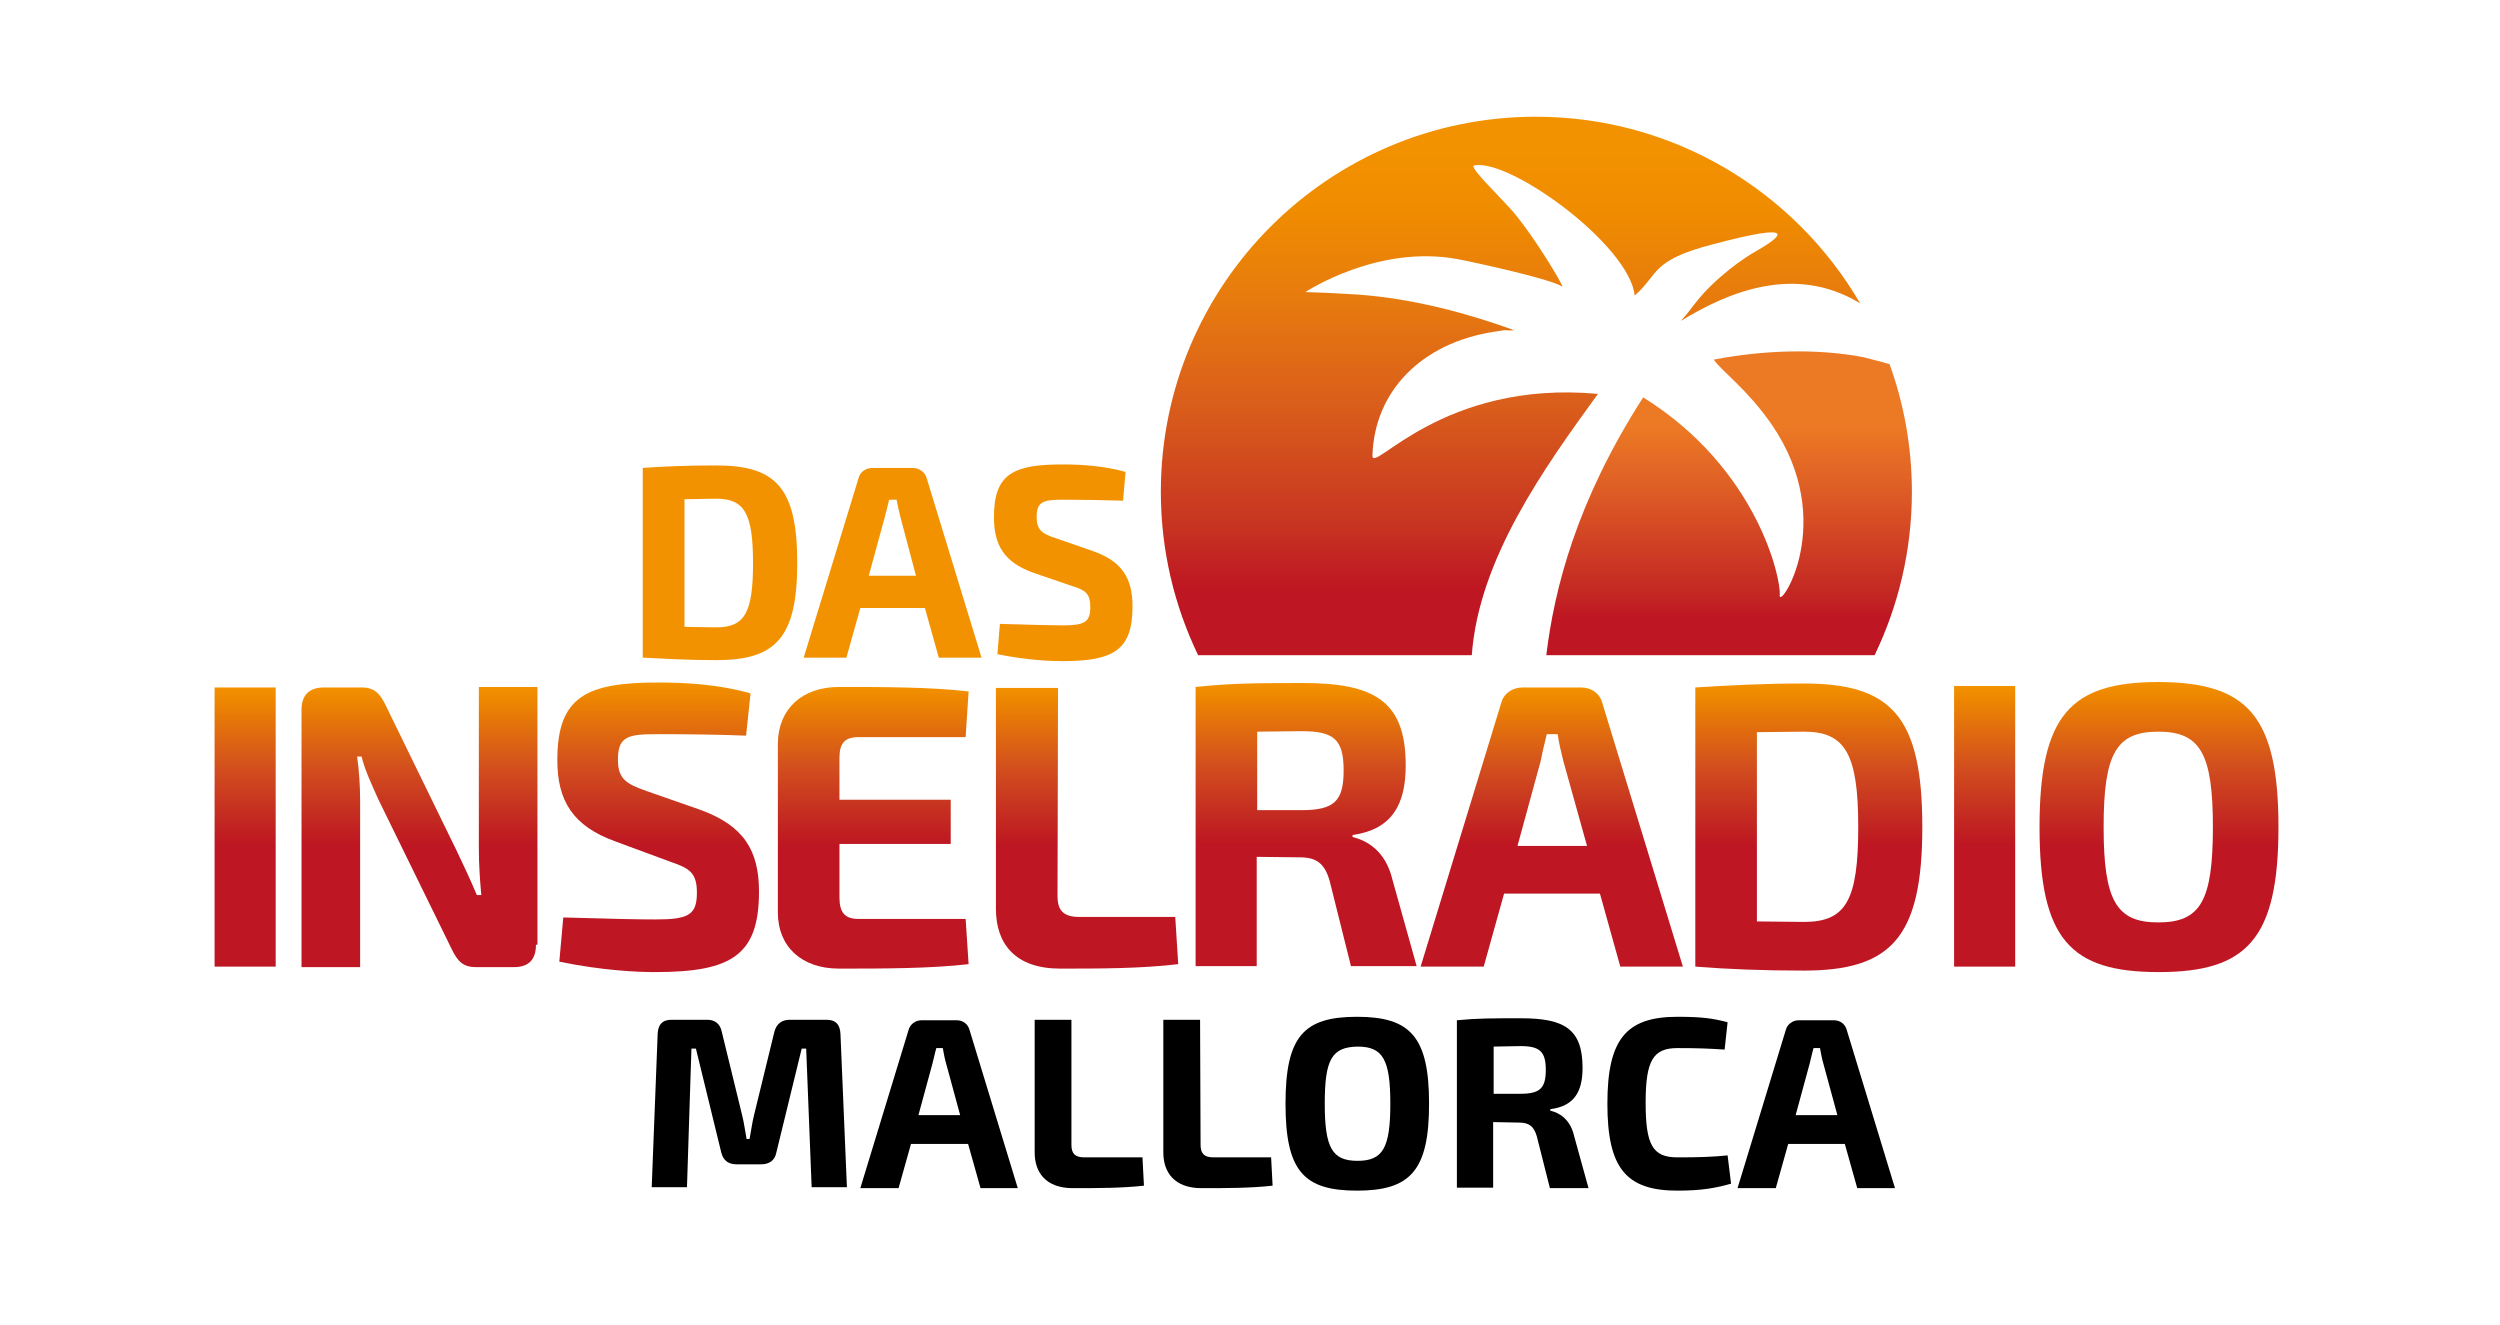
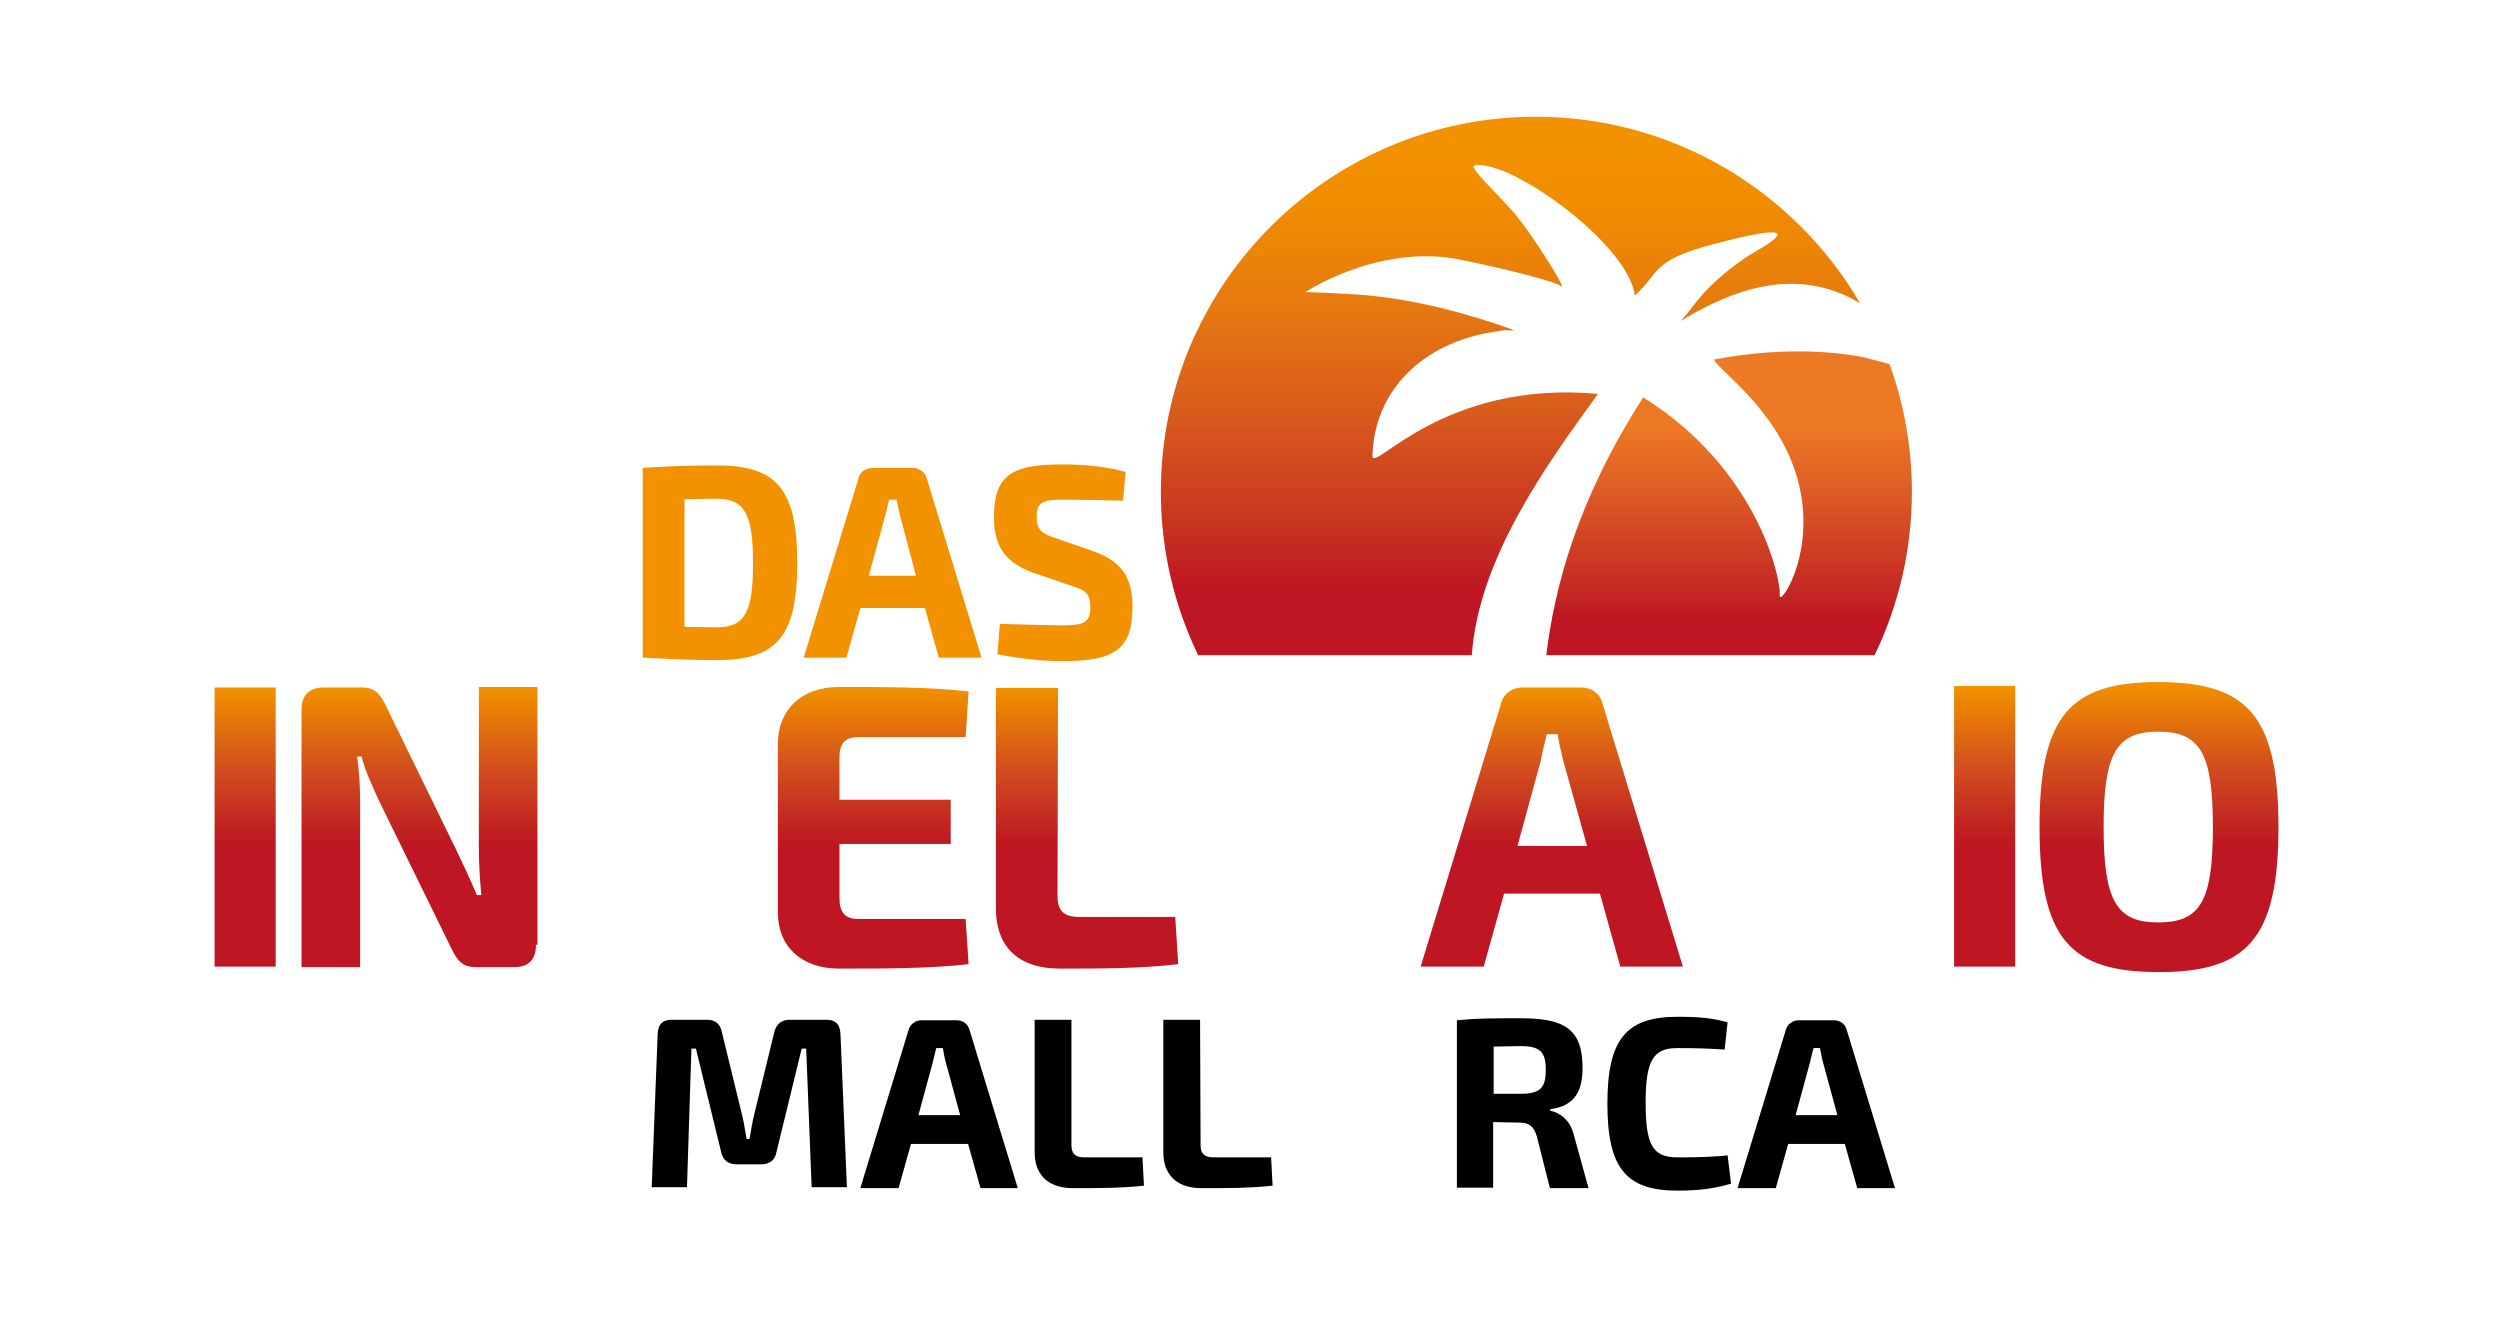
<svg xmlns="http://www.w3.org/2000/svg" version="1.1" id="Ebene_1" x="0px" y="0px" viewBox="0 0 503.3 266.7" style="enable-background:new 0 0 503.3 266.7;" xml:space="preserve">
  <style type="text/css">
	.st0{fill:#F39200;}
	.st1{fill:url(#SVGID_1_);}
	.st2{fill:url(#SVGID_2_);}
	.st3{fill:url(#SVGID_3_);}
	.st4{fill:url(#SVGID_4_);}
	.st5{fill:url(#SVGID_5_);}
	.st6{fill:url(#SVGID_6_);}
	.st7{fill:url(#SVGID_7_);}
	.st8{fill:url(#SVGID_8_);}
	.st9{fill:url(#SVGID_9_);}
	.st10{fill:url(#SVGID_10_);}
	.st11{fill:url(#SVGID_11_);}
	.st12{fill:url(#SVGID_12_);}
</style>
  <g>
    <path class="st0" d="M129.4,94.2c4.3-0.3,9-0.5,14.8-0.5c12,0,16.3,4.5,16.3,19.6s-4.3,19.6-16.3,19.6c-5.8,0-10.5-0.3-14.8-0.5   V94.2L129.4,94.2z M137.8,126.2c2,0,4.1,0.1,6.4,0.1c5.7,0,7.4-2.9,7.4-12.9s-1.7-13-7.4-13l-6.4,0.1   C137.8,100.4,137.8,126.2,137.8,126.2z" />
    <path class="st0" d="M173.2,122.4l-2.8,10h-8.6l11-36c0.3-1.4,1.5-2.2,2.9-2.2h8c1.4,0,2.6,0.9,2.9,2.2l11,36H189l-2.8-10   C186.2,122.4,173.2,122.4,173.2,122.4z M181.3,104.2c-0.3-1.2-0.6-2.5-0.8-3.6H179c-0.3,1.2-0.6,2.5-0.9,3.6l-3.2,11.7h9.5   L181.3,104.2z" />
    <path class="st0" d="M208,115.3c-5.8-2.1-7.9-5.5-7.9-11.2c0-8.8,4-10.6,13.9-10.6c3.7,0,8.3,0.3,12.6,1.5l-0.5,5.8   c-3.2-0.1-7.9-0.2-11.9-0.2c-4.1,0-5.5,0.3-5.5,3.5c0,2.6,1.1,3.4,4,4.3l7.2,2.5c6.1,2.1,8.1,5.6,8.1,11.2c0,8.7-3.7,11-14.1,11   c-2.5,0-7.2-0.2-13.1-1.4l0.5-6.1c7.1,0.2,10.2,0.3,12.6,0.3c4.4,0,5.6-0.6,5.6-3.7c0-2.7-1-3.4-3.6-4.2L208,115.3z" />
  </g>
  <g>
    <path d="M166.4,205.3c1.8,0,2.7,0.9,2.8,2.8l1.3,30.9h-7.1l-1.1-27.9h-0.9l-5.1,20.9c-0.3,1.6-1.4,2.4-3.1,2.4h-4.9   c-1.7,0-2.7-0.8-3.1-2.4l-5.1-20.9h-0.9l-0.9,27.9h-7.1l1.2-30.9c0.1-1.8,0.9-2.8,2.8-2.8h7.2c1.6,0,2.6,0.9,2.9,2.4l4.1,16.8   c0.4,1.6,0.6,3.2,0.9,4.8h0.6c0.3-1.5,0.5-3.2,0.9-4.8l4.1-16.8c0.4-1.5,1.4-2.4,3.1-2.4H166.4L166.4,205.3z" />
    <path d="M183.4,230.3l-2.5,8.9h-7.7l9.7-31.8c0.3-1.2,1.4-2,2.6-2h7.1c1.3,0,2.3,0.8,2.6,2l9.7,31.8h-7.5l-2.5-8.9H183.4z    M190.5,214.2c-0.3-1-0.5-2.1-0.7-3.2h-1.3c-0.3,1-0.5,2.1-0.8,3.2l-2.8,10.3h8.4L190.5,214.2z" />
    <path d="M215.7,230.5c0,1.8,0.8,2.5,2.6,2.5H230l0.3,5.7c-4.5,0.5-9.5,0.5-14.3,0.5c-5.4,0-7.7-3.1-7.7-7.2v-26.7h7.4V230.5   L215.7,230.5z" />
    <path d="M241.7,230.5c0,1.8,0.8,2.5,2.6,2.5h11.6l0.3,5.7c-4.5,0.5-9.5,0.5-14.3,0.5c-5.4,0-7.7-3.1-7.7-7.2v-26.7h7.4L241.7,230.5   L241.7,230.5z" />
-     <path d="M287.7,222.2c0,13.5-3.8,17.5-14.5,17.5s-14.4-3.9-14.4-17.5s3.7-17.5,14.4-17.5S287.7,208.7,287.7,222.2z M266.7,222.2   c0,8.9,1.5,11.5,6.6,11.5s6.6-2.6,6.6-11.5s-1.5-11.5-6.6-11.5C268.1,210.8,266.7,213.3,266.7,222.2z" />
    <path d="M312,239.1l-2.6-10.3c-0.6-2.1-1.6-2.8-3.6-2.8l-5.2-0.1v13.2h-7.3v-33.7c4.1-0.4,6.8-0.4,12.9-0.4c8.8,0,12.4,2.2,12.4,10   c0,4.8-1.7,7.7-6.5,8.3v0.3c1.7,0.4,4,1.6,4.8,5.1l2.9,10.5H312V239.1z M306.1,220.2c3.9,0,5.1-1.1,5.1-4.8s-1.2-4.8-5.1-4.8   l-5.4,0.1v9.5H306.1z" />
    <path d="M348.5,238.3c-3.2,0.9-6,1.4-10.8,1.4c-10.4,0-14.1-4.6-14.1-17.5s3.7-17.5,14.1-17.5c4.8,0,7.1,0.3,10.1,1.1l-0.6,5.5   c-3.2-0.2-5.2-0.3-9.5-0.3c-4.9,0-6.4,2.5-6.4,11s1.4,11,6.4,11c4.5,0,7.2-0.1,10.1-0.4L348.5,238.3z" />
    <path d="M360,230.3l-2.5,8.9h-7.7l9.7-31.8c0.3-1.2,1.4-2,2.6-2h7.1c1.3,0,2.3,0.8,2.6,2l9.7,31.8h-7.6l-2.5-8.9H360z M367.1,214.2   c-0.3-1-0.5-2.1-0.7-3.2h-1.3c-0.3,1-0.5,2.1-0.8,3.2l-2.8,10.3h8.4L367.1,214.2z" />
  </g>
  <linearGradient id="SVGID_1_" gradientUnits="userSpaceOnUse" x1="304.1" y1="-35.3" x2="304.1" y2="73.1" gradientTransform="matrix(1 0 0 -1 0 96.6)">
    <stop offset="0.123" style="stop-color:#BE1622" />
    <stop offset="0.251" style="stop-color:#C83621" />
    <stop offset="0.467" style="stop-color:#DA5E1B" />
    <stop offset="0.663" style="stop-color:#E77B0E" />
    <stop offset="0.828" style="stop-color:#F08C00" />
    <stop offset="0.945" style="stop-color:#F39200" />
  </linearGradient>
  <path class="st1" d="M321.7,79.3c-31.4-2.9-45.5,16.3-45.4,12.4c0.4-12.9,9.8-22.6,24.4-24.9c4-0.6,1.1-0.2,4.2-0.3  c-9.1-3.3-20.2-6.4-31.6-7.2c-6.3-0.4-10.5-0.5-10.5-0.5s14.6-9.7,30.8-6.6c3.2,0.6,18.8,4,20.9,5.5c0.6,0.4-5.3-9.7-10-15.2  c-3.3-3.7-8.9-9-7.7-9.2c7.2-1.4,31.2,16,32.3,26.2c4.9-4.3,3.2-7,15.3-10.2c18.7-5,14-1.5,8.9,1.4c-2,1.1-7.9,5.1-11.9,10.2  c-2.4,3.1-0.9,1.2-3,3.7c9.8-6,23-11.3,35.8-3.7c0.1,0.1,0.3,0.2,0.3,0.2c-13.1-22.5-37.5-37.6-65.3-37.6  c-41.7,0-75.5,33.8-75.5,75.5c0,11.8,2.7,22.9,7.5,32.9h55.1C297.7,112.6,310.8,94.3,321.7,79.3z" />
  <linearGradient id="SVGID_2_" gradientUnits="userSpaceOnUse" x1="348.1" y1="-35.3" x2="348.1" y2="25.858" gradientTransform="matrix(1 0 0 -1 0 96.6)">
    <stop offset="0.123" style="stop-color:#BE1622" />
    <stop offset="0.195" style="stop-color:#C32623" />
    <stop offset="0.573" style="stop-color:#E06125" />
    <stop offset="0.753" style="stop-color:#EC7924" />
  </linearGradient>
  <path class="st2" d="M375.1,71.9c-9.5-1.8-20.2-1.4-30.1,0.5c1.8,2.5,6.8,6,11.7,13.1c13.5,19.7,1.3,37.6,1.6,34.3  c0.3-3.2-4.5-25.5-27.5-39.8c-13.5,21-17.9,38.7-19.5,51.9h66.1c4.8-10,7.5-21.1,7.5-32.9c0-9-1.6-17.7-4.5-25.7  C378.5,72.8,376.8,72.3,375.1,71.9z" />
  <g>
    <linearGradient id="SVGID_3_" gradientUnits="userSpaceOnUse" x1="49.35" y1="-98" x2="49.35" y2="-41.8" gradientTransform="matrix(1 0 0 -1 0 96.6)">
      <stop offset="0.433" style="stop-color:#BE1622" />
      <stop offset="0.528" style="stop-color:#C32921" />
      <stop offset="0.71" style="stop-color:#D24E1E" />
      <stop offset="0.959" style="stop-color:#EE8800" />
      <stop offset="1" style="stop-color:#F39200" />
    </linearGradient>
    <path class="st3" d="M43.2,194.6v-56.2h12.3v56.2H43.2z" />
    <linearGradient id="SVGID_4_" gradientUnits="userSpaceOnUse" x1="84.45" y1="-98.036" x2="84.45" y2="-41.808" gradientTransform="matrix(1 0 0 -1 0 96.6)">
      <stop offset="0.433" style="stop-color:#BE1622" />
      <stop offset="0.528" style="stop-color:#C32921" />
      <stop offset="0.71" style="stop-color:#D24E1E" />
      <stop offset="0.959" style="stop-color:#EE8800" />
      <stop offset="1" style="stop-color:#F39200" />
    </linearGradient>
    <path class="st4" d="M107.9,190.2c0,2.9-1.4,4.5-4.4,4.5h-7.7c-2.6,0-3.7-1.2-4.9-3.7l-14.7-30c-1.1-2.5-2.8-6-3.4-8.7h-0.9   c0.4,2.9,0.6,6,0.6,8.9v33.5H60.7v-51.8c0-2.9,1.5-4.5,4.5-4.5h7.6c2.6,0,3.7,1.2,4.9,3.7l14.2,29.1c1.2,2.5,2.8,5.9,4.1,9h0.9   c-0.3-3.2-0.5-6.3-0.5-9.5v-32.4h11.8v51.9L107.9,190.2L107.9,190.2z" />
    <linearGradient id="SVGID_5_" gradientUnits="userSpaceOnUse" x1="132.5" y1="-99.1" x2="132.5" y2="-40.8" gradientTransform="matrix(1 0 0 -1 0 96.6)">
      <stop offset="0.433" style="stop-color:#BE1622" />
      <stop offset="0.528" style="stop-color:#C32921" />
      <stop offset="0.71" style="stop-color:#D24E1E" />
      <stop offset="0.959" style="stop-color:#EE8800" />
      <stop offset="1" style="stop-color:#F39200" />
    </linearGradient>
-     <path class="st5" d="M123.9,169.4c-8.6-3.1-11.7-8.2-11.7-16.4c0-12.9,6-15.6,20.4-15.6c5.5,0,12.3,0.4,18.5,2.2l-0.9,8.5   c-4.8-0.2-11.7-0.3-17.6-0.3c-6,0-8.2,0.3-8.2,5.1c0,3.9,1.6,4.9,5.9,6.4l10.6,3.7c8.9,3.2,11.9,8.3,11.9,16.5   c0,12.8-5.5,16.2-20.9,16.2c-3.6,0-10.6-0.3-19.3-2.1l0.8-8.9c10.4,0.3,15,0.4,18.6,0.4c6.6,0,8.3-0.9,8.3-5.4c0-4-1.5-4.9-5.3-6.2   L123.9,169.4z" />
    <linearGradient id="SVGID_6_" gradientUnits="userSpaceOnUse" x1="175.8" y1="-98.28" x2="175.8" y2="-41.58" gradientTransform="matrix(1 0 0 -1 0 96.6)">
      <stop offset="0.433" style="stop-color:#BE1622" />
      <stop offset="0.528" style="stop-color:#C32921" />
      <stop offset="0.71" style="stop-color:#D24E1E" />
      <stop offset="0.959" style="stop-color:#EE8800" />
      <stop offset="1" style="stop-color:#F39200" />
    </linearGradient>
    <path class="st6" d="M195,194.1c-7.7,0.9-17.4,0.9-26.1,0.9c-7.5,0-12.3-4.4-12.3-11.3v-34.1c0.1-6.9,4.9-11.3,12.3-11.3   c8.7,0,18.4,0,26.1,0.9l-0.6,9.2h-21.6c-2.7,0-3.8,1.2-3.8,4.2v8.4h22.4v8.9H169v10.8c0,3,1.1,4.3,3.8,4.3h21.6L195,194.1z" />
    <linearGradient id="SVGID_7_" gradientUnits="userSpaceOnUse" x1="218.85" y1="-98.267" x2="218.85" y2="-41.767" gradientTransform="matrix(1 0 0 -1 0 96.6)">
      <stop offset="0.433" style="stop-color:#BE1622" />
      <stop offset="0.528" style="stop-color:#C32921" />
      <stop offset="0.71" style="stop-color:#D24E1E" />
      <stop offset="0.959" style="stop-color:#EE8800" />
      <stop offset="1" style="stop-color:#F39200" />
    </linearGradient>
    <path class="st7" d="M212.9,180.4c0,2.9,1.2,4.2,4.4,4.2h19.3l0.6,9.5c-7.5,0.9-15.8,0.9-23.8,0.9c-9,0-12.9-5-12.9-12v-44.5H213   L212.9,180.4L212.9,180.4z" />
    <linearGradient id="SVGID_8_" gradientUnits="userSpaceOnUse" x1="262.95" y1="-98" x2="262.95" y2="-41.04" gradientTransform="matrix(1 0 0 -1 0 96.6)">
      <stop offset="0.433" style="stop-color:#BE1622" />
      <stop offset="0.528" style="stop-color:#C32921" />
      <stop offset="0.71" style="stop-color:#D24E1E" />
      <stop offset="0.959" style="stop-color:#EE8800" />
      <stop offset="1" style="stop-color:#F39200" />
    </linearGradient>
-     <path class="st8" d="M272,194.6l-4.3-17.2c-1-3.6-2.7-4.8-6-4.8l-8.7-0.1v22h-12.3v-56.2c6.7-0.7,11.3-0.8,21.5-0.8   c14.6,0,20.8,3.7,20.8,16.6c0,7.9-2.8,12.9-10.7,14v0.4c2.8,0.7,6.6,2.7,8,8.5l4.9,17.5H272V194.6z M262,163.1c6.6,0,8.5-1.8,8.5-8   c0-6.3-2-7.9-8.5-7.9l-8.9,0.1v15.8L262,163.1L262,163.1z" />
    <linearGradient id="SVGID_9_" gradientUnits="userSpaceOnUse" x1="312.4" y1="-98" x2="312.4" y2="-41.8" gradientTransform="matrix(1 0 0 -1 0 96.6)">
      <stop offset="0.433" style="stop-color:#BE1622" />
      <stop offset="0.528" style="stop-color:#C32921" />
      <stop offset="0.71" style="stop-color:#D24E1E" />
      <stop offset="0.959" style="stop-color:#EE8800" />
      <stop offset="1" style="stop-color:#F39200" />
    </linearGradient>
    <path class="st9" d="M302.8,179.9l-4.1,14.7H286l16.2-53c0.5-2,2.3-3.2,4.3-3.2h11.8c2.1,0,3.8,1.2,4.3,3.2l16.2,53h-12.6   l-4.1-14.7H302.8z M314.7,153.1c-0.4-1.7-0.9-3.6-1.1-5.3h-2.2c-0.4,1.7-0.9,3.6-1.2,5.3l-4.7,17.2h14L314.7,153.1z" />
    <linearGradient id="SVGID_10_" gradientUnits="userSpaceOnUse" x1="364.15" y1="-98.8" x2="364.15" y2="-41.068" gradientTransform="matrix(1 0 0 -1 0 96.6)">
      <stop offset="0.433" style="stop-color:#BE1622" />
      <stop offset="0.528" style="stop-color:#C32921" />
      <stop offset="0.71" style="stop-color:#D24E1E" />
      <stop offset="0.959" style="stop-color:#EE8800" />
      <stop offset="1" style="stop-color:#F39200" />
    </linearGradient>
-     <path class="st10" d="M341.3,138.4c6.5-0.4,13.3-0.8,21.8-0.8c17.7,0,23.9,6.6,23.9,28.9s-6.3,28.9-23.9,28.9   c-8.5,0-15.4-0.3-21.8-0.8V138.4z M353.7,185.5c2.8,0,6,0.1,9.5,0.1c8.4,0,10.9-4.3,10.9-19.1c0-14.7-2.6-19.2-10.9-19.2l-9.5,0.1   V185.5z" />
    <linearGradient id="SVGID_11_" gradientUnits="userSpaceOnUse" x1="399.55" y1="-98" x2="399.55" y2="-41.5" gradientTransform="matrix(1 0 0 -1 0 96.6)">
      <stop offset="0.433" style="stop-color:#BE1622" />
      <stop offset="0.528" style="stop-color:#C32921" />
      <stop offset="0.71" style="stop-color:#D24E1E" />
      <stop offset="0.959" style="stop-color:#EE8800" />
      <stop offset="1" style="stop-color:#F39200" />
    </linearGradient>
    <path class="st11" d="M393.4,194.6v-56.5h12.3v56.5H393.4z" />
    <linearGradient id="SVGID_12_" gradientUnits="userSpaceOnUse" x1="434.65" y1="-99.1" x2="434.65" y2="-40.7" gradientTransform="matrix(1 0 0 -1 0 96.6)">
      <stop offset="0.433" style="stop-color:#BE1622" />
      <stop offset="0.528" style="stop-color:#C32921" />
      <stop offset="0.71" style="stop-color:#D24E1E" />
      <stop offset="0.959" style="stop-color:#EE8800" />
      <stop offset="1" style="stop-color:#F39200" />
    </linearGradient>
    <path class="st12" d="M458.7,166.5c0,22.6-6.4,29.2-24.1,29.2c-17.8,0-24-6.6-24-29.2s6.3-29.2,24-29.2   C452.3,137.4,458.7,143.9,458.7,166.5z M423.5,166.5c0,14.9,2.6,19.2,11,19.2c8.5,0,11-4.3,11-19.2s-2.6-19.2-11-19.2   S423.5,151.6,423.5,166.5z" />
  </g>
</svg>